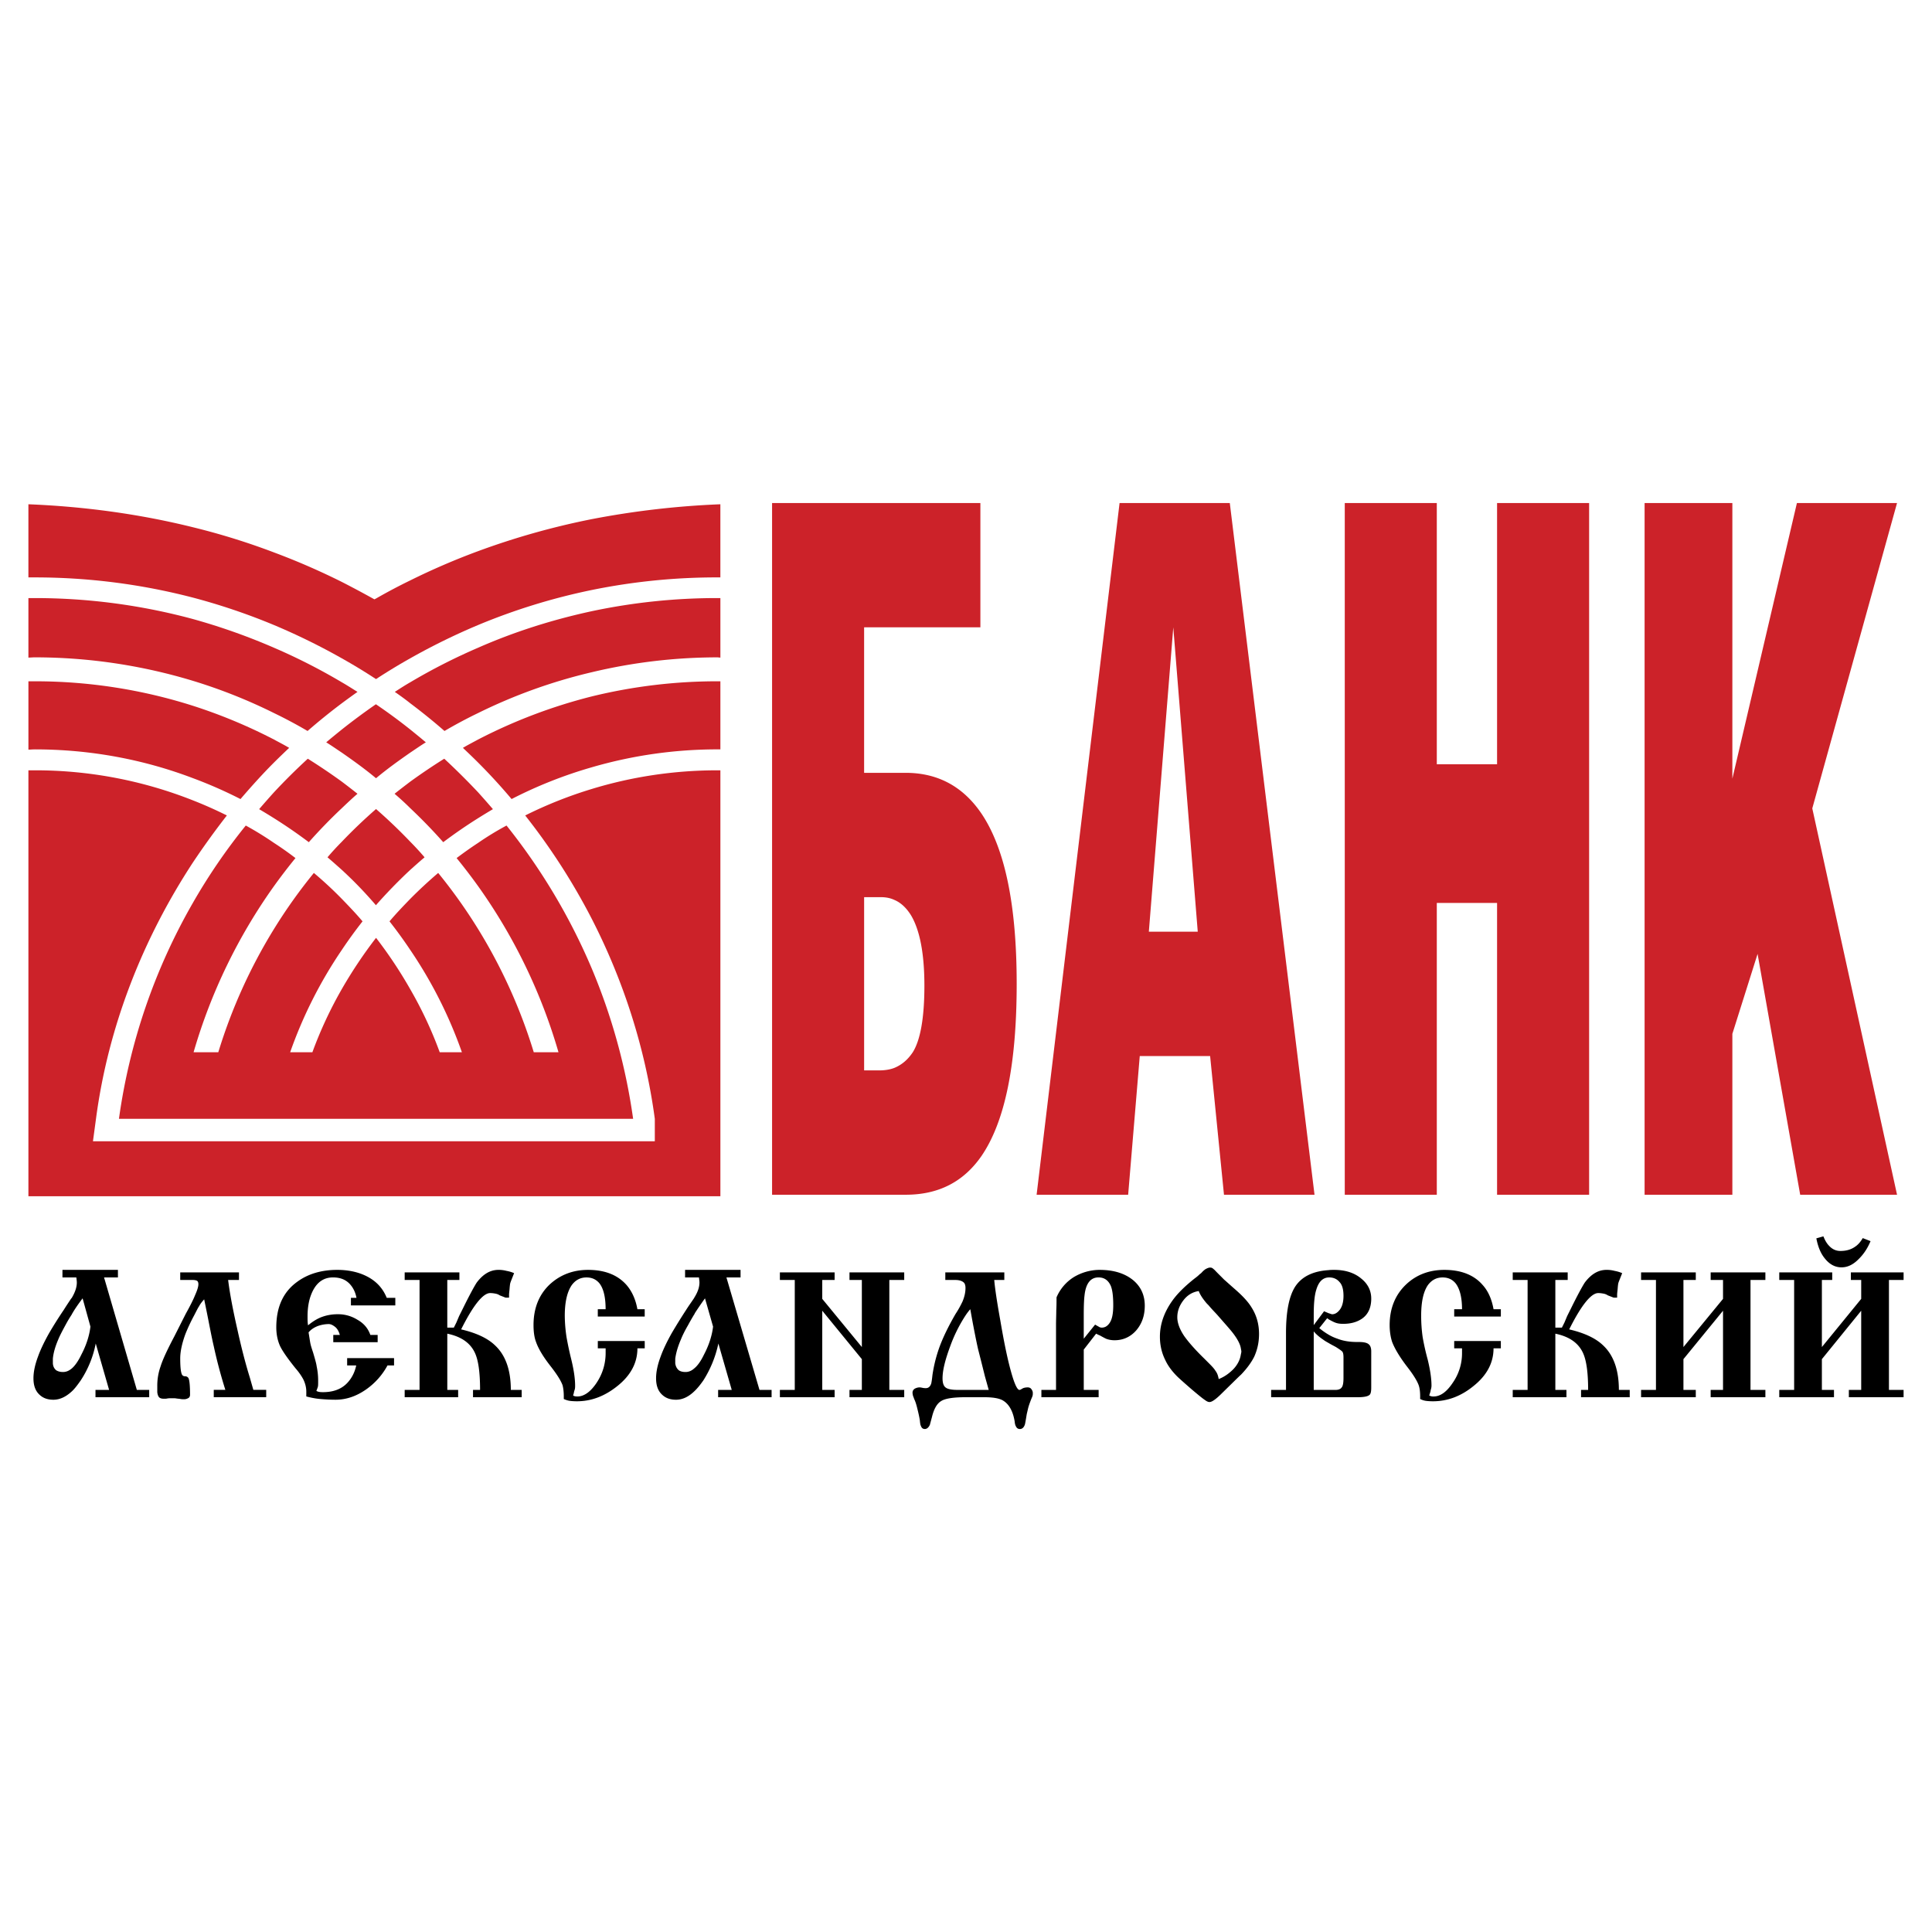
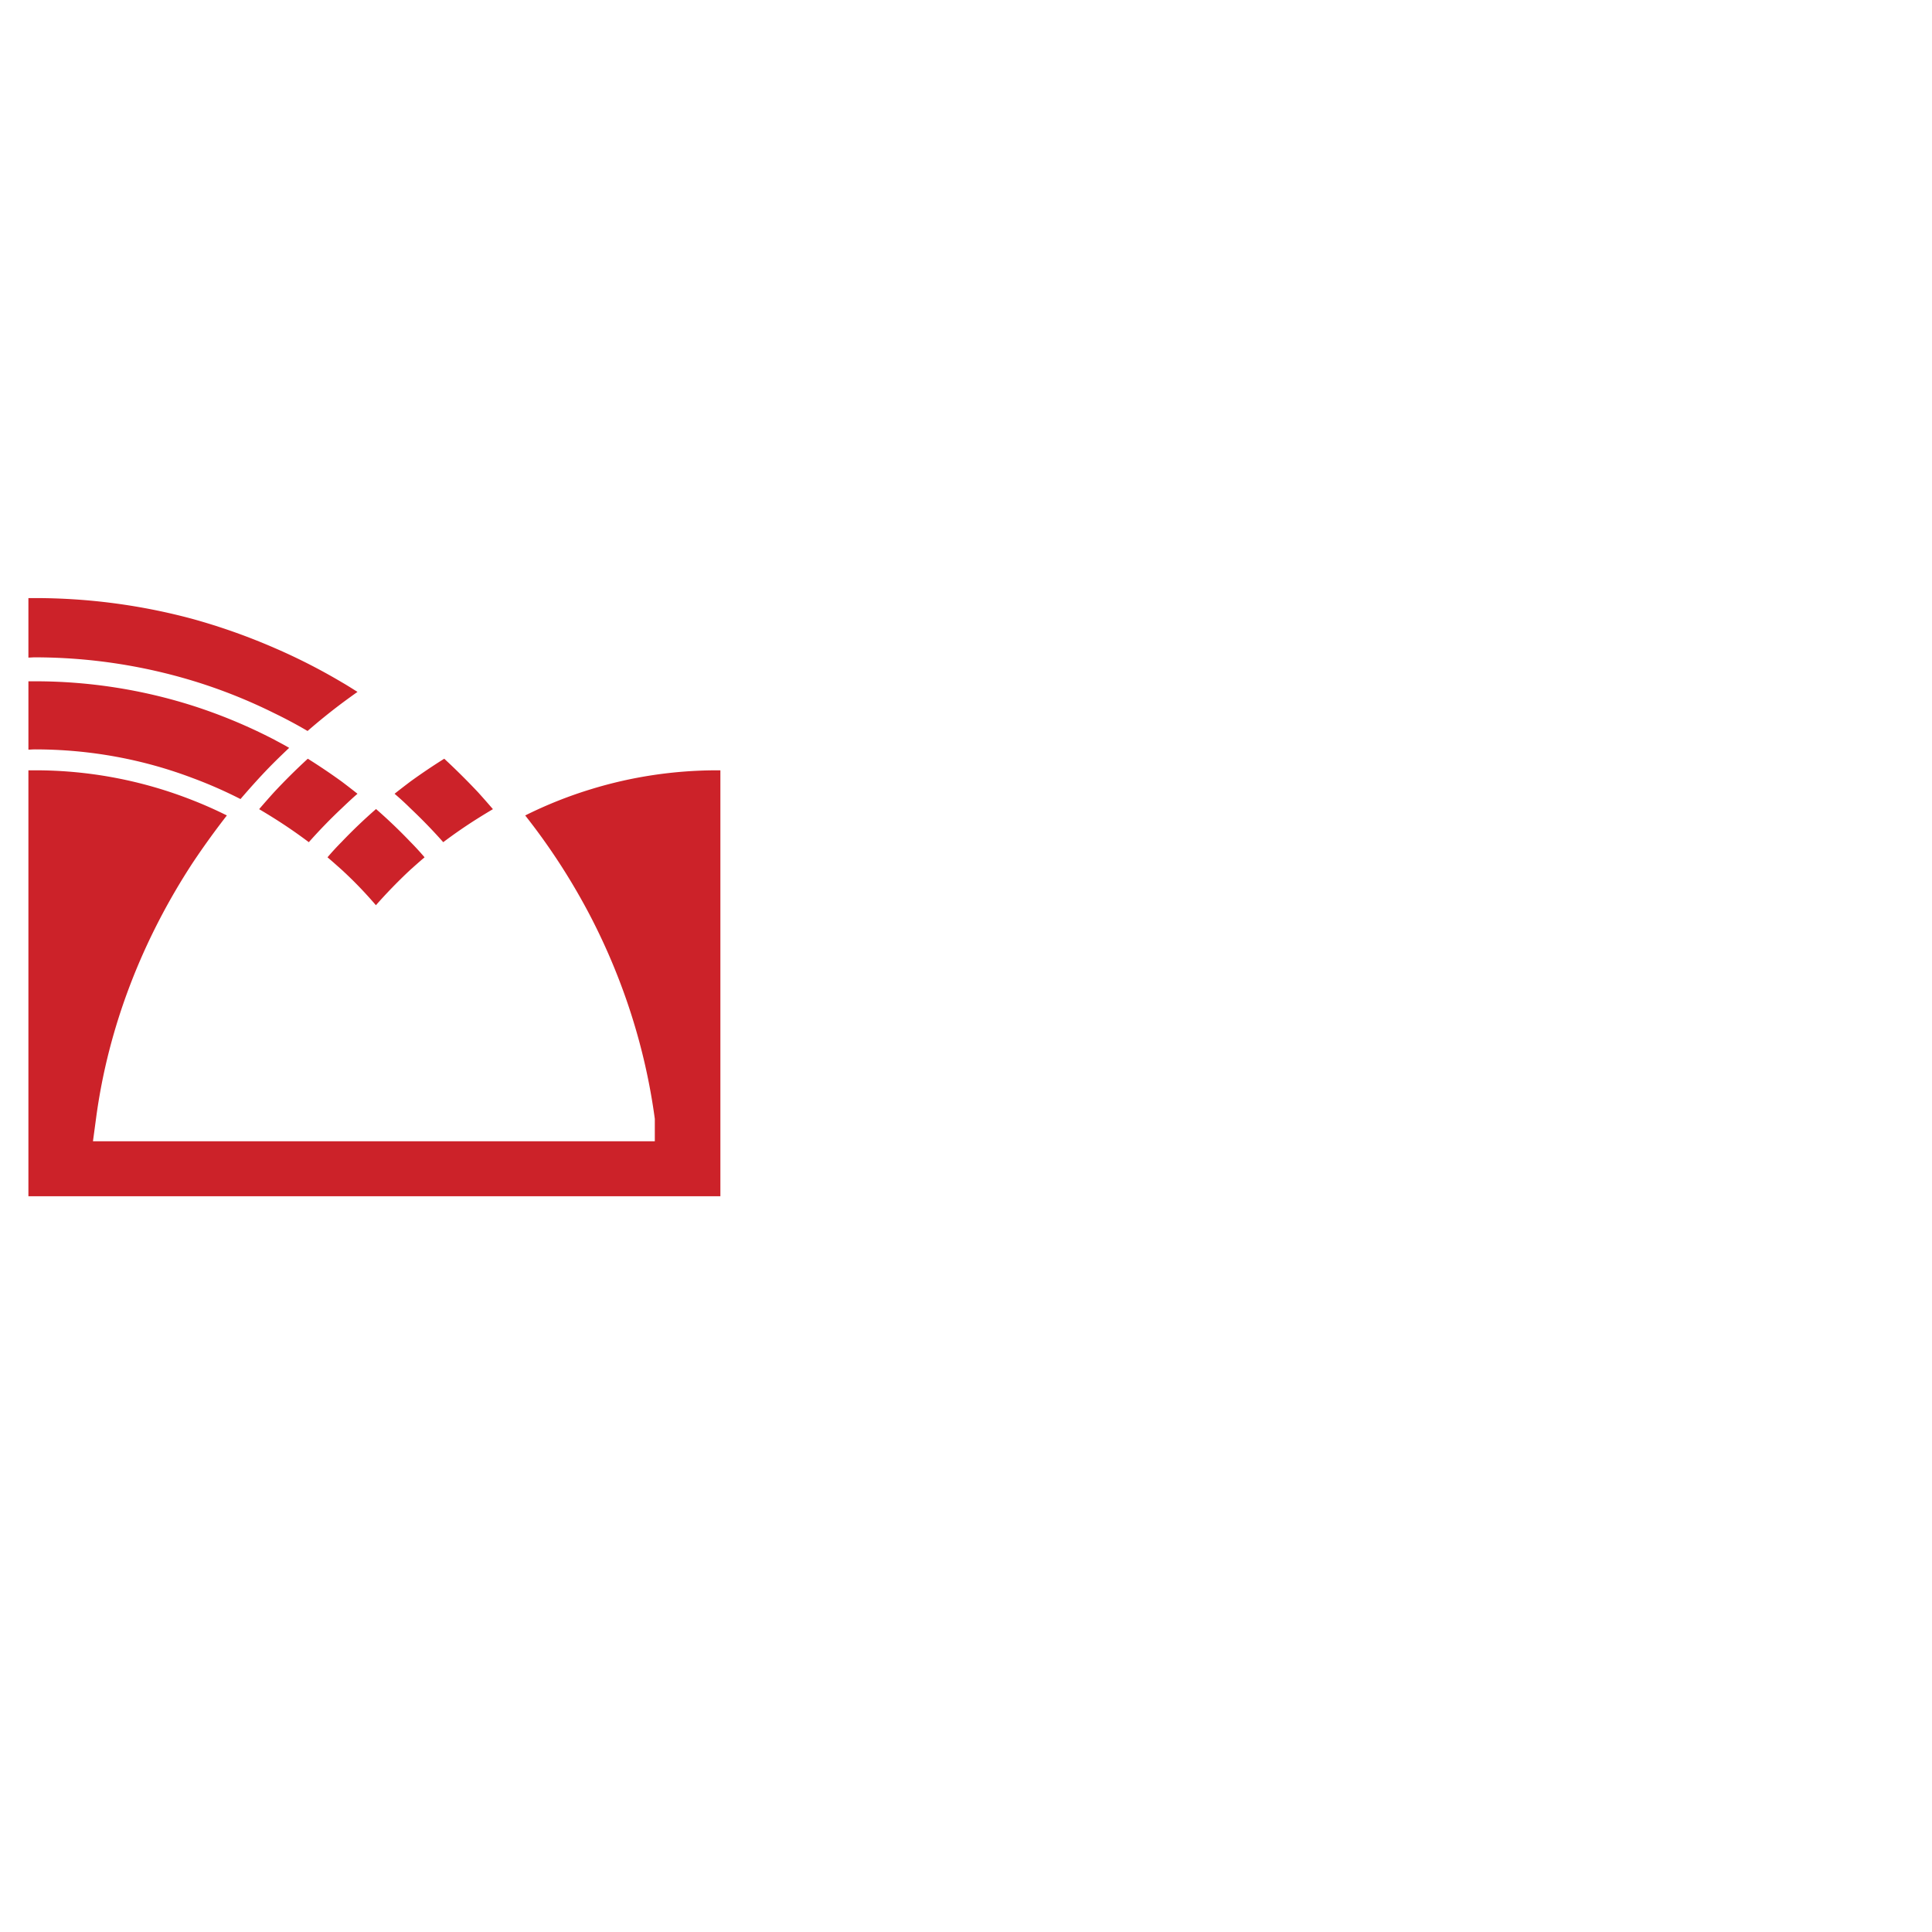
<svg xmlns="http://www.w3.org/2000/svg" width="2500" height="2500" viewBox="0 0 192.756 192.756">
  <g fill-rule="evenodd" clip-rule="evenodd">
-     <path fill="#fff" d="M0 0h192.756v192.756H0V0z" />
    <path d="M59.041 78.716a42.47 42.47 0 0 0-6.642 2.642 63.847 63.847 0 0 1 6.642 10.315c3.145 6.139 5.334 12.856 6.29 19.952v2.239H9.275l.302-2.239c1.232-9.309 4.705-17.989 9.661-25.562a80.08 80.08 0 0 1 3.396-4.705 41.245 41.245 0 0 0-3.396-1.51 42.714 42.714 0 0 0-15.775-2.994h-.629v42.494H71.873V76.854h-.302c-4.353 0-8.58.655-12.53 1.862z" fill="#cc2229" />
    <path d="M19.239 77.634a44.685 44.685 0 0 1 4.755 2.088c1.082-1.258 2.188-2.491 3.346-3.648a78.7 78.7 0 0 1 1.51-1.459c-.503-.302-1.006-.554-1.51-.83a52.357 52.357 0 0 0-8.101-3.372 51.898 51.898 0 0 0-15.775-2.44h-.629v6.818c.201 0 .428-.025.629-.025 5.56 0 10.869 1.006 15.775 2.868zM32.674 85.534c.478.403.956.831 1.434 1.258a40.708 40.708 0 0 1 3.396 3.522 50.411 50.411 0 0 1 3.422-3.522c.478-.427.956-.855 1.434-1.258a27.865 27.865 0 0 0-1.434-1.56 52.058 52.058 0 0 0-3.396-3.246h-.025a51.805 51.805 0 0 0-3.396 3.246 27.113 27.113 0 0 0-1.435 1.56zM44.323 75.697a60.57 60.57 0 0 0-3.396 2.29c-.528.402-1.057.805-1.56 1.207.529.454 1.057.931 1.56 1.435a52.54 52.54 0 0 1 3.295 3.396 49.66 49.66 0 0 1 3.472-2.39c.479-.302.981-.604 1.484-.906a89.61 89.61 0 0 0-1.484-1.686 70.918 70.918 0 0 0-3.371-3.346zM19.239 67.923a52.694 52.694 0 0 1 8.101 3.221 46.862 46.862 0 0 1 3.346 1.786 60.876 60.876 0 0 1 3.422-2.768 81.094 81.094 0 0 1 1.56-1.132c-.528-.327-1.031-.654-1.56-.956a59.08 59.08 0 0 0-6.768-3.447 61.785 61.785 0 0 0-8.101-2.868A60.405 60.405 0 0 0 3.463 59.67h-.629v5.938c.201 0 .428-.025.629-.025 5.485 0 10.794.83 15.776 2.34zM30.711 75.697a60.5 60.5 0 0 0-3.372 3.346 86.563 86.563 0 0 0-1.484 1.686c.503.302 1.007.604 1.484.906a49.767 49.767 0 0 1 3.472 2.39 52.563 52.563 0 0 1 3.296-3.396c.503-.478 1.031-.981 1.56-1.435a81.506 81.506 0 0 0-1.56-1.207 61.299 61.299 0 0 0-3.396-2.29z" fill="#cc2229" />
-     <path d="M19.239 90.088a59.644 59.644 0 0 0-7.372 21.537h51.3a60.163 60.163 0 0 0-4.126-14.995 60.84 60.84 0 0 0-8.504-14.266 29.546 29.546 0 0 0-2.843 1.736c-.729.478-1.434.981-2.138 1.51a58.819 58.819 0 0 1 2.138 2.792 54.76 54.76 0 0 1 8.026 16.58h-2.466a52.773 52.773 0 0 0-5.561-12.303 52.152 52.152 0 0 0-3.975-5.585 45.983 45.983 0 0 0-2.793 2.591c-.705.73-1.409 1.459-2.063 2.239a45.681 45.681 0 0 1 2.063 2.843 44.252 44.252 0 0 1 5.158 10.214H43.87a39.906 39.906 0 0 0-2.943-6.29 44.075 44.075 0 0 0-3.396-5.107h-.025a45.787 45.787 0 0 0-3.396 5.083 41.142 41.142 0 0 0-2.943 6.314H28.95a44.252 44.252 0 0 1 5.158-10.214 45.275 45.275 0 0 1 2.063-2.843c-.654-.78-1.358-1.509-2.063-2.239a38.911 38.911 0 0 0-2.793-2.591 52.012 52.012 0 0 0-3.975 5.585 52.77 52.77 0 0 0-5.56 12.303h-2.466a54.784 54.784 0 0 1 8.026-16.58 57.684 57.684 0 0 1 2.139-2.792 32.537 32.537 0 0 0-2.139-1.51 32.81 32.81 0 0 0-2.818-1.736 58.176 58.176 0 0 0-5.283 7.724zM37.504 70.263a65.571 65.571 0 0 0-3.396 2.516c-.528.428-1.057.855-1.56 1.283.528.327 1.032.68 1.56 1.031 1.157.806 2.314 1.636 3.396 2.542h.025c1.082-.906 2.239-1.736 3.396-2.542.528-.352 1.031-.704 1.56-1.031-.503-.428-1.032-.855-1.56-1.283a55.86 55.86 0 0 0-3.421-2.516zM117.059 50.186H111.7l-8.277 69.013h9.133l1.158-13.838h7.02l1.383 13.838h9.033l-8.453-69.013h-5.638zm0 42.771h-2.439l2.439-30.368 2.441 30.368h-2.441zM149.363 76.25h-6.013V50.186h-9.182v69.012h9.182v-29.11h6.013v29.11h9.184V50.186h-9.184V76.25zM59.041 69.482a52.6 52.6 0 0 0-11.347 4.303c-.503.276-1.006.528-1.509.83.503.478 1.006.956 1.509 1.459a58.13 58.13 0 0 1 3.347 3.648 44.101 44.101 0 0 1 8-3.17 44.762 44.762 0 0 1 12.53-1.787h.302v-6.793h-.302a52.642 52.642 0 0 0-12.53 1.51zM189.268 50.186h-9.989l-6.441 27.499V50.186h-8.756v69.012h8.756v-16.052l2.516-7.975 4.251 24.027h9.663l-8.456-38.545 8.456-30.467zM59.041 60.979c-3.95.855-7.75 2.063-11.347 3.648a58.919 58.919 0 0 0-6.768 3.447c-.528.302-1.031.629-1.535.956.504.352 1.032.729 1.535 1.132a60.876 60.876 0 0 1 3.422 2.768 46.648 46.648 0 0 1 3.346-1.786 52.902 52.902 0 0 1 11.347-4.076 54.054 54.054 0 0 1 12.53-1.484c.101 0 .201.025.302.025V59.67h-.302a60.26 60.26 0 0 0-12.53 1.309zM90.365 77.106h-4.152V62.589h11.6V50.186H77.03v69.013H90.365c3.271 0 5.762-1.283 7.547-3.85 2.365-3.447 3.523-9.184 3.523-17.185 0-7.749-1.133-13.41-3.473-16.932-1.836-2.742-4.377-4.126-7.597-4.126zm.704 27.876c-.503.755-1.107 1.258-1.836 1.56-.453.177-.982.252-1.535.252h-1.484V89.51h1.661c.478 0 .931.075 1.359.277.654.276 1.207.805 1.66 1.535.88 1.484 1.333 3.824 1.333 7.019 0 3.22-.403 5.434-1.158 6.641z" fill="#cc2229" />
-     <path d="M47.694 54.991a69.291 69.291 0 0 0-6.768 2.918 56.004 56.004 0 0 0-3.422 1.812l-.151.075a100.401 100.401 0 0 0-3.246-1.735 69.618 69.618 0 0 0-6.768-2.944 68.85 68.85 0 0 0-8.101-2.516c-5.284-1.309-10.769-2.063-16.404-2.29v7.296h.629c5.46 0 10.743.704 15.775 2.013a62.665 62.665 0 0 1 8.101 2.742 64.768 64.768 0 0 1 6.768 3.321 57.578 57.578 0 0 1 3.396 2.063h.025a58.456 58.456 0 0 1 3.396-2.063 64.768 64.768 0 0 1 6.768-3.321 61.836 61.836 0 0 1 11.347-3.497 62.26 62.26 0 0 1 12.53-1.258h.302v-7.296a85.58 85.58 0 0 0-12.832 1.484 75.074 75.074 0 0 0-11.345 3.196z" fill="#cc2229" />
-     <path d="M183.732 126.443c.578 0 1.131-.251 1.66-.779.527-.503.93-1.107 1.232-1.837l-.779-.302c-.201.352-.453.654-.756.855-.428.302-.904.428-1.484.428-.428 0-.805-.177-1.107-.504-.25-.251-.428-.578-.578-.955l-.703.201c.15.779.402 1.459.83 1.987.476.605 1.031.906 1.685.906zM36.297 127.199c-.755-.328-1.661-.504-2.642-.504-1.585 0-2.944.402-4.026 1.208-1.384 1.006-2.063 2.516-2.063 4.528 0 .68.125 1.283.352 1.812.227.503.755 1.259 1.56 2.265.352.402.604.779.78 1.106.201.403.302.831.302 1.233V139.324c.377.101.831.201 1.358.252.554.05 1.057.075 1.56.075 1.031 0 2.038-.327 3.019-1.006a6.946 6.946 0 0 0 2.164-2.416h.654v-.729h-4.68v.729h.906c-.151.705-.453 1.283-.906 1.762-.579.604-1.384.905-2.415.905-.277 0-.479-.024-.654-.126.075-.201.126-.326.151-.428.025-.1.025-.276.025-.503a7.01 7.01 0 0 0-.151-1.534c-.025-.227-.151-.68-.352-1.359-.126-.377-.227-.679-.276-.931-.051-.277-.101-.629-.177-1.082.227-.276.528-.478.906-.629a3.329 3.329 0 0 1 1.106-.201c.202 0 .403.101.629.276.227.177.377.453.478.806h-.654v.729h4.428v-.729h-.73c-.226-.653-.654-1.157-1.283-1.51a3.626 3.626 0 0 0-1.962-.554c-.529 0-1.032.076-1.535.252-.503.176-.981.478-1.434.855-.051-.276-.051-.554-.051-.881 0-1.031.176-1.887.554-2.616.453-.855 1.107-1.283 1.988-1.283.729 0 1.308.227 1.736.729.302.353.503.78.604 1.309h-.554v.755h4.429v-.755h-.855c-.427-1.054-1.182-1.809-2.289-2.287zM72.476 127.45h1.409v-.755H68.35v.755h1.384c.025.201.051.377.051.503 0 .479-.177.981-.529 1.535 0 .025-.025.05-.025.05-.252.378-.528.755-.78 1.157a59.627 59.627 0 0 0-1.434 2.314c-.478.856-.855 1.636-1.107 2.341-.302.805-.453 1.534-.453 2.163 0 .73.201 1.283.629 1.661.353.326.805.478 1.359.478.629 0 1.233-.276 1.812-.83.302-.277.604-.654.906-1.082a11.207 11.207 0 0 0 1.51-3.698l1.333 4.629h-1.358v.73h5.334v-.73h-1.208l-3.298-11.221zm-2.239 7.699c-.302.628-.629 1.106-.981 1.383-.277.252-.579.353-.855.353s-.503-.051-.679-.176c-.176-.151-.302-.353-.352-.68v-.478c.075-.554.251-1.183.553-1.887.151-.378.377-.856.729-1.46.176-.327.378-.68.604-1.057.025-.025.05-.05.05-.101a33.55 33.55 0 0 1 1.031-1.51l.806 2.818c-.101.882-.403 1.839-.906 2.795zM62.488 128.18c-.88-.98-2.138-1.484-3.824-1.484-1.51 0-2.793.504-3.824 1.459-1.082 1.031-1.61 2.391-1.61 4.051 0 .654.076 1.232.252 1.686.226.654.704 1.46 1.434 2.391.628.805 1.032 1.435 1.208 1.912.075.276.126.654.126 1.132v.252c.226.101.402.151.553.177.151.024.403.05.755.05 1.434 0 2.768-.504 4.025-1.51 1.333-1.057 2.013-2.315 2.013-3.774h.729v-.729h-4.68v.729h.78v.453c0 1.082-.302 2.088-.906 2.994s-1.258 1.358-1.912 1.358c-.176 0-.327-.025-.428-.101l.075-.251c0-.051.025-.151.076-.303.05-.15.05-.302.05-.427 0-.68-.126-1.561-.377-2.592a32.822 32.822 0 0 1-.479-2.239 14.968 14.968 0 0 1-.176-2.139c0-1.409.251-2.415.704-3.069.377-.503.855-.755 1.459-.755.553 0 .981.201 1.308.604.402.528.604 1.384.604 2.566h-.78v.729h4.68v-.729h-.729c-.175-.982-.552-1.812-1.106-2.441zM24.925 137.438c-.453-1.46-.855-3.044-1.233-4.755-.428-1.888-.755-3.548-.931-4.981h1.082v-.755h-5.862v.755h1.208c.201 0 .352.024.453.075.101.05.151.176.151.352 0 .227-.101.579-.327 1.083-.201.503-.528 1.132-.931 1.861l-1.157 2.289c-.705 1.334-1.158 2.315-1.359 2.969a5.73 5.73 0 0 0-.327 1.963v.604c.025.227.076.378.176.504.101.1.251.15.478.15.151 0 .277 0 .327-.025.075 0 .151-.025.251-.025h.327c.101 0 .227 0 .353.025.151.025.276.025.402.051.125.025.226.025.327.025a.809.809 0 0 0 .427-.102c.126-.05.201-.176.201-.352 0-.855-.05-1.409-.15-1.636a.376.376 0 0 0-.353-.201c-.15 0-.276-.075-.327-.227-.1-.252-.15-.779-.15-1.56 0-.68.176-1.484.503-2.391.227-.578.528-1.232.881-1.887.226-.428.377-.755.503-.931.101-.201.276-.428.503-.68l.302 1.484c.251 1.258.453 2.341.654 3.195a48.87 48.87 0 0 0 1.157 4.353h-1.157v.73h5.233v-.73h-1.283l-.352-1.23zM10.382 127.45h1.384v-.755H6.231v.755H7.615c.025.201.05.377.05.503 0 .479-.176.981-.503 1.535-.025.025-.025.05-.05.05-.252.378-.503.755-.755 1.157a41.825 41.825 0 0 0-1.459 2.314c-.479.856-.856 1.636-1.107 2.341-.302.805-.453 1.534-.453 2.163 0 .73.201 1.283.629 1.661.352.326.805.478 1.359.478.629 0 1.232-.276 1.836-.83.302-.277.579-.654.88-1.082a10.236 10.236 0 0 0 1.51-3.698l1.333 4.629H9.527v.73h5.359v-.73h-1.233l-3.271-11.221zm-2.264 7.699c-.302.628-.629 1.106-.956 1.383-.302.252-.579.353-.88.353-.252 0-.479-.051-.68-.176-.176-.151-.302-.353-.327-.68v-.478c.051-.554.227-1.183.528-1.887.151-.378.402-.856.729-1.46.176-.327.378-.68.629-1.057 0-.025.025-.05.05-.101.276-.478.629-.981 1.031-1.51l.78 2.818c-.099.882-.401 1.839-.904 2.795zM49.38 134.219c-.73-.705-1.862-1.233-3.372-1.586 1.208-2.416 2.189-3.623 2.894-3.623.201 0 .352.025.503.051s.302.075.453.176l.579.227h.352v-.302c0-.101.025-.302.05-.554.025-.327.051-.528.076-.604.025-.101.15-.402.377-.981a3.342 3.342 0 0 0-.754-.227 3.093 3.093 0 0 0-.805-.101c-.83 0-1.535.428-2.164 1.258-.202.302-.679 1.157-1.384 2.592l-.377.755-.277.654-.251.503h-.654v-4.755h1.208v-.755h-5.459v.755h1.484v10.969h-1.484v.73h5.334v-.73h-1.082v-5.61c1.333.277 2.265.881 2.742 1.887.353.73.528 1.963.528 3.724h-.704v.73h4.855v-.73h-1.082c-.001-1.988-.529-3.473-1.586-4.453zM147.904 128.18c-.855-.98-2.139-1.484-3.799-1.484-1.535 0-2.818.504-3.824 1.459-1.082 1.031-1.635 2.391-1.635 4.051 0 .654.1 1.232.25 1.686.252.654.73 1.46 1.436 2.391.629.805 1.031 1.435 1.207 1.912.1.276.15.654.15 1.132v.252c.201.101.379.151.529.177.15.024.402.05.754.05 1.436 0 2.793-.504 4.025-1.51 1.334-1.057 2.014-2.315 2.014-3.774h.729v-.729h-4.654v.729h.781v.453a5.142 5.142 0 0 1-.932 2.994c-.604.906-1.232 1.358-1.912 1.358a.77.77 0 0 1-.428-.101l.076-.251c.025-.051.051-.151.074-.303.051-.15.076-.302.076-.427 0-.68-.125-1.561-.377-2.592a24.397 24.397 0 0 1-.504-2.239c-.1-.705-.15-1.409-.15-2.139 0-1.409.227-2.415.678-3.069.379-.503.857-.755 1.461-.755.553 0 .98.201 1.309.604.402.528.629 1.384.629 2.566h-.781v.729h4.654v-.729h-.729c-.175-.982-.527-1.812-1.107-2.441zM170.674 127.702h1.232v1.887l-3.949 4.806v-6.693h1.232v-.755h-5.459v.755h1.485v10.969h-1.485v.73h5.459v-.73h-1.232v-3.069l3.949-4.831v7.9h-1.232v.73h5.459v-.73h-1.485v-10.969h1.485v-.755h-5.459v.755zM84.754 127.702h1.233v6.693l-3.95-4.806v-1.887h1.233v-.755h-5.46v.755h1.484v10.969H77.81v.73h5.46v-.73h-1.233v-7.9l3.95 4.831v3.069h-1.233v.73h5.46v-.73h-1.485v-10.969h1.485v-.755h-5.46v.755zM189.922 127.702v-.755h-5.26v.755h1.031v1.887l-3.923 4.806v-6.693h1.031v-.755h-5.283v.755h1.484v10.969h-1.484v.73h5.459v-.73h-1.207v-3.069l3.923-4.831v7.9h-1.232v.73h5.461v-.73h-1.461v-10.969h1.461zM159.932 134.219c-.73-.705-1.863-1.233-3.373-1.586 1.209-2.416 2.189-3.623 2.895-3.623.201 0 .352.025.502.051.152.025.303.075.453.176l.58.227h.352v-.302c0-.101.025-.302.051-.554.025-.327.049-.528.074-.604.025-.101.152-.402.379-.981a3.344 3.344 0 0 0-.756-.227 2.957 2.957 0 0 0-.805-.101c-.83 0-1.535.428-2.164 1.258-.201.302-.68 1.157-1.385 2.592l-.377.755-.275.654-.252.503h-.654v-4.755h1.232v-.755h-5.484v.755h1.484v10.969h-1.484v.73h5.359v-.73h-1.107v-5.61c1.334.277 2.264.881 2.742 1.887.352.73.529 1.963.529 3.724h-.705v.73h4.855v-.73h-1.082c0-1.988-.528-3.473-1.584-4.453zM102.541 138.42c-.25 0-.428.05-.553.125-.125.076-.201.126-.277.126-.252 0-.578-.779-.98-2.34-.328-1.283-.629-2.817-.932-4.604-.326-1.811-.527-3.145-.604-4.024h1.006v-.755H94.314v.755h.981c.428 0 .729.101.906.302.076.101.126.276.126.479v.024c0 .428-.101.881-.302 1.358-.125.252-.327.68-.679 1.208-.729 1.258-1.309 2.44-1.686 3.522a14.366 14.366 0 0 0-.629 2.592c-.05.478-.101.779-.126.854-.101.302-.276.453-.528.453-.075 0-.176 0-.302-.025-.126-.024-.227-.05-.327-.05-.176 0-.327.05-.478.125-.151.102-.227.227-.227.403 0 .101.025.201.05.327.051.101.076.201.126.327.125.251.226.604.327 1.031.101.402.176.755.226 1.057.025.277.051.479.101.554.075.227.201.327.402.327s.377-.151.503-.428c0-.025.075-.277.201-.755.201-.83.503-1.359.931-1.61.402-.252 1.207-.377 2.415-.377h1.887c.83 0 1.434.1 1.811.302.629.352 1.031 1.057 1.207 2.088.025.227.051.402.152.554a.389.389 0 0 0 .377.227c.227 0 .402-.151.504-.479 0 0 .074-.353.176-1.007.074-.301.125-.553.176-.729.051-.177.125-.378.227-.654.1-.252.176-.403.176-.453.025-.075.025-.126.025-.227a.595.595 0 0 0-.125-.402c-.074-.126-.199-.201-.377-.201zm-6.213.251h-.805c-.554 0-.956-.075-1.158-.226-.226-.151-.327-.479-.327-.932 0-.779.252-1.811.755-3.17a14.835 14.835 0 0 1 1.535-3.095c.151-.227.302-.428.478-.629l.176.981c.228 1.232.429 2.239.605 3.02.201.779.428 1.686.678 2.691l.379 1.358h-2.316v.002zM132.557 131.627c.227.125.453.251.654.327.252.101.529.125.805.125.756 0 1.385-.176 1.889-.528.604-.428.904-1.106.904-1.987 0-.78-.326-1.459-.98-1.987-.68-.579-1.586-.881-2.717-.881-.201 0-.379 0-.555.025-1.584.101-2.691.654-3.346 1.66-.604.956-.906 2.491-.906 4.629v5.661h-1.484v.73h8.605c.654 0 1.057-.076 1.232-.252.1-.101.15-.327.15-.704v-3.624c0-.303-.074-.529-.201-.654-.176-.201-.527-.277-1.082-.277h-.15c-.705 0-1.359-.101-1.938-.327a4.586 4.586 0 0 1-.881-.402 6.937 6.937 0 0 1-.93-.654l.779-.981c.052.025.101.05.152.101zm-.528 2.038c.125.101.301.201.527.327.201.125.453.251.73.402.352.227.578.377.654.478.074.126.1.302.1.579v2.013c0 .478-.051.805-.176.956-.1.15-.301.251-.604.251h-2.189v-5.837c.253.302.579.579.958.831zm-.957-1.46v-.503-.528c0-1.107.076-1.938.252-2.491.227-.779.629-1.208 1.232-1.232h.076c.402 0 .754.151 1.006.453.277.276.402.755.402 1.384 0 .654-.15 1.157-.453 1.484-.201.227-.428.352-.678.352-.051 0-.178-.05-.328-.101h-.025c-.15-.075-.301-.125-.453-.201l-1.031 1.383zM113.059 127.727c-.83-.679-1.938-1.031-3.346-1.031h-.102a5.043 5.043 0 0 0-2.49.729 4.425 4.425 0 0 0-1.711 2.013c0 .428 0 .855-.025 1.309 0 .453-.025.931-.025 1.409v6.516h-1.46v.73h5.711v-.73h-1.484v-4.025l1.232-1.585.252.126.125.05c.404.228.605.327.68.353.227.076.479.126.781.126.855 0 1.584-.327 2.162-.98.58-.68.855-1.485.855-2.467.001-1.034-.376-1.889-1.155-2.543zm-2.416 4.352c-.201.252-.428.378-.729.378a.538.538 0 0 1-.303-.101 6.462 6.462 0 0 1-.352-.201l-1.133 1.408v-2.39c0-.855.025-1.51.076-1.912.125-1.208.604-1.812 1.383-1.812h.025c.555 0 .957.276 1.209.83.176.428.25 1.082.25 1.937.001.883-.124 1.486-.426 1.863zM123.223 128.633c-.578-.504-.93-.83-1.082-.956a165.85 165.85 0 0 0-.604-.604c-.252-.251-.377-.402-.428-.428-.125-.125-.227-.176-.326-.176h-.127c-.1.025-.176.051-.277.101-.125.051-.275.177-.402.302-.074.076-.15.177-.25.227a4.22 4.22 0 0 1-.504.428c-.957.755-1.711 1.484-2.238 2.215-.832 1.157-1.26 2.364-1.26 3.622 0 .831.178 1.61.529 2.315.252.553.654 1.106 1.182 1.635.176.176.654.604 1.436 1.283.654.554 1.08.905 1.309 1.057.199.151.352.227.477.227h.025c.227 0 .629-.276 1.207-.855 1.184-1.157 1.812-1.786 1.912-1.861.631-.654 1.057-1.259 1.334-1.812.303-.68.479-1.409.479-2.265 0-.981-.252-1.861-.73-2.617-.328-.555-.883-1.159-1.662-1.838zm.578 6.491c-.074.528-.326 1.031-.754 1.484-.453.452-.932.78-1.459.981-.051-.328-.15-.604-.328-.831-.1-.176-.301-.402-.604-.704l-.502-.503c-.932-.906-1.586-1.661-2.014-2.265-.453-.68-.68-1.309-.68-1.861 0-.604.201-1.158.604-1.686.402-.528.906-.831 1.535-.932.127.353.377.729.73 1.158.1.125.227.226.326.352.252.302.529.579.781.855.703.805 1.105 1.258 1.207 1.384.705.805 1.082 1.484 1.156 1.962.025.151.051.252.051.303.002.102-.024.201-.049.303z" />
  </g>
</svg>